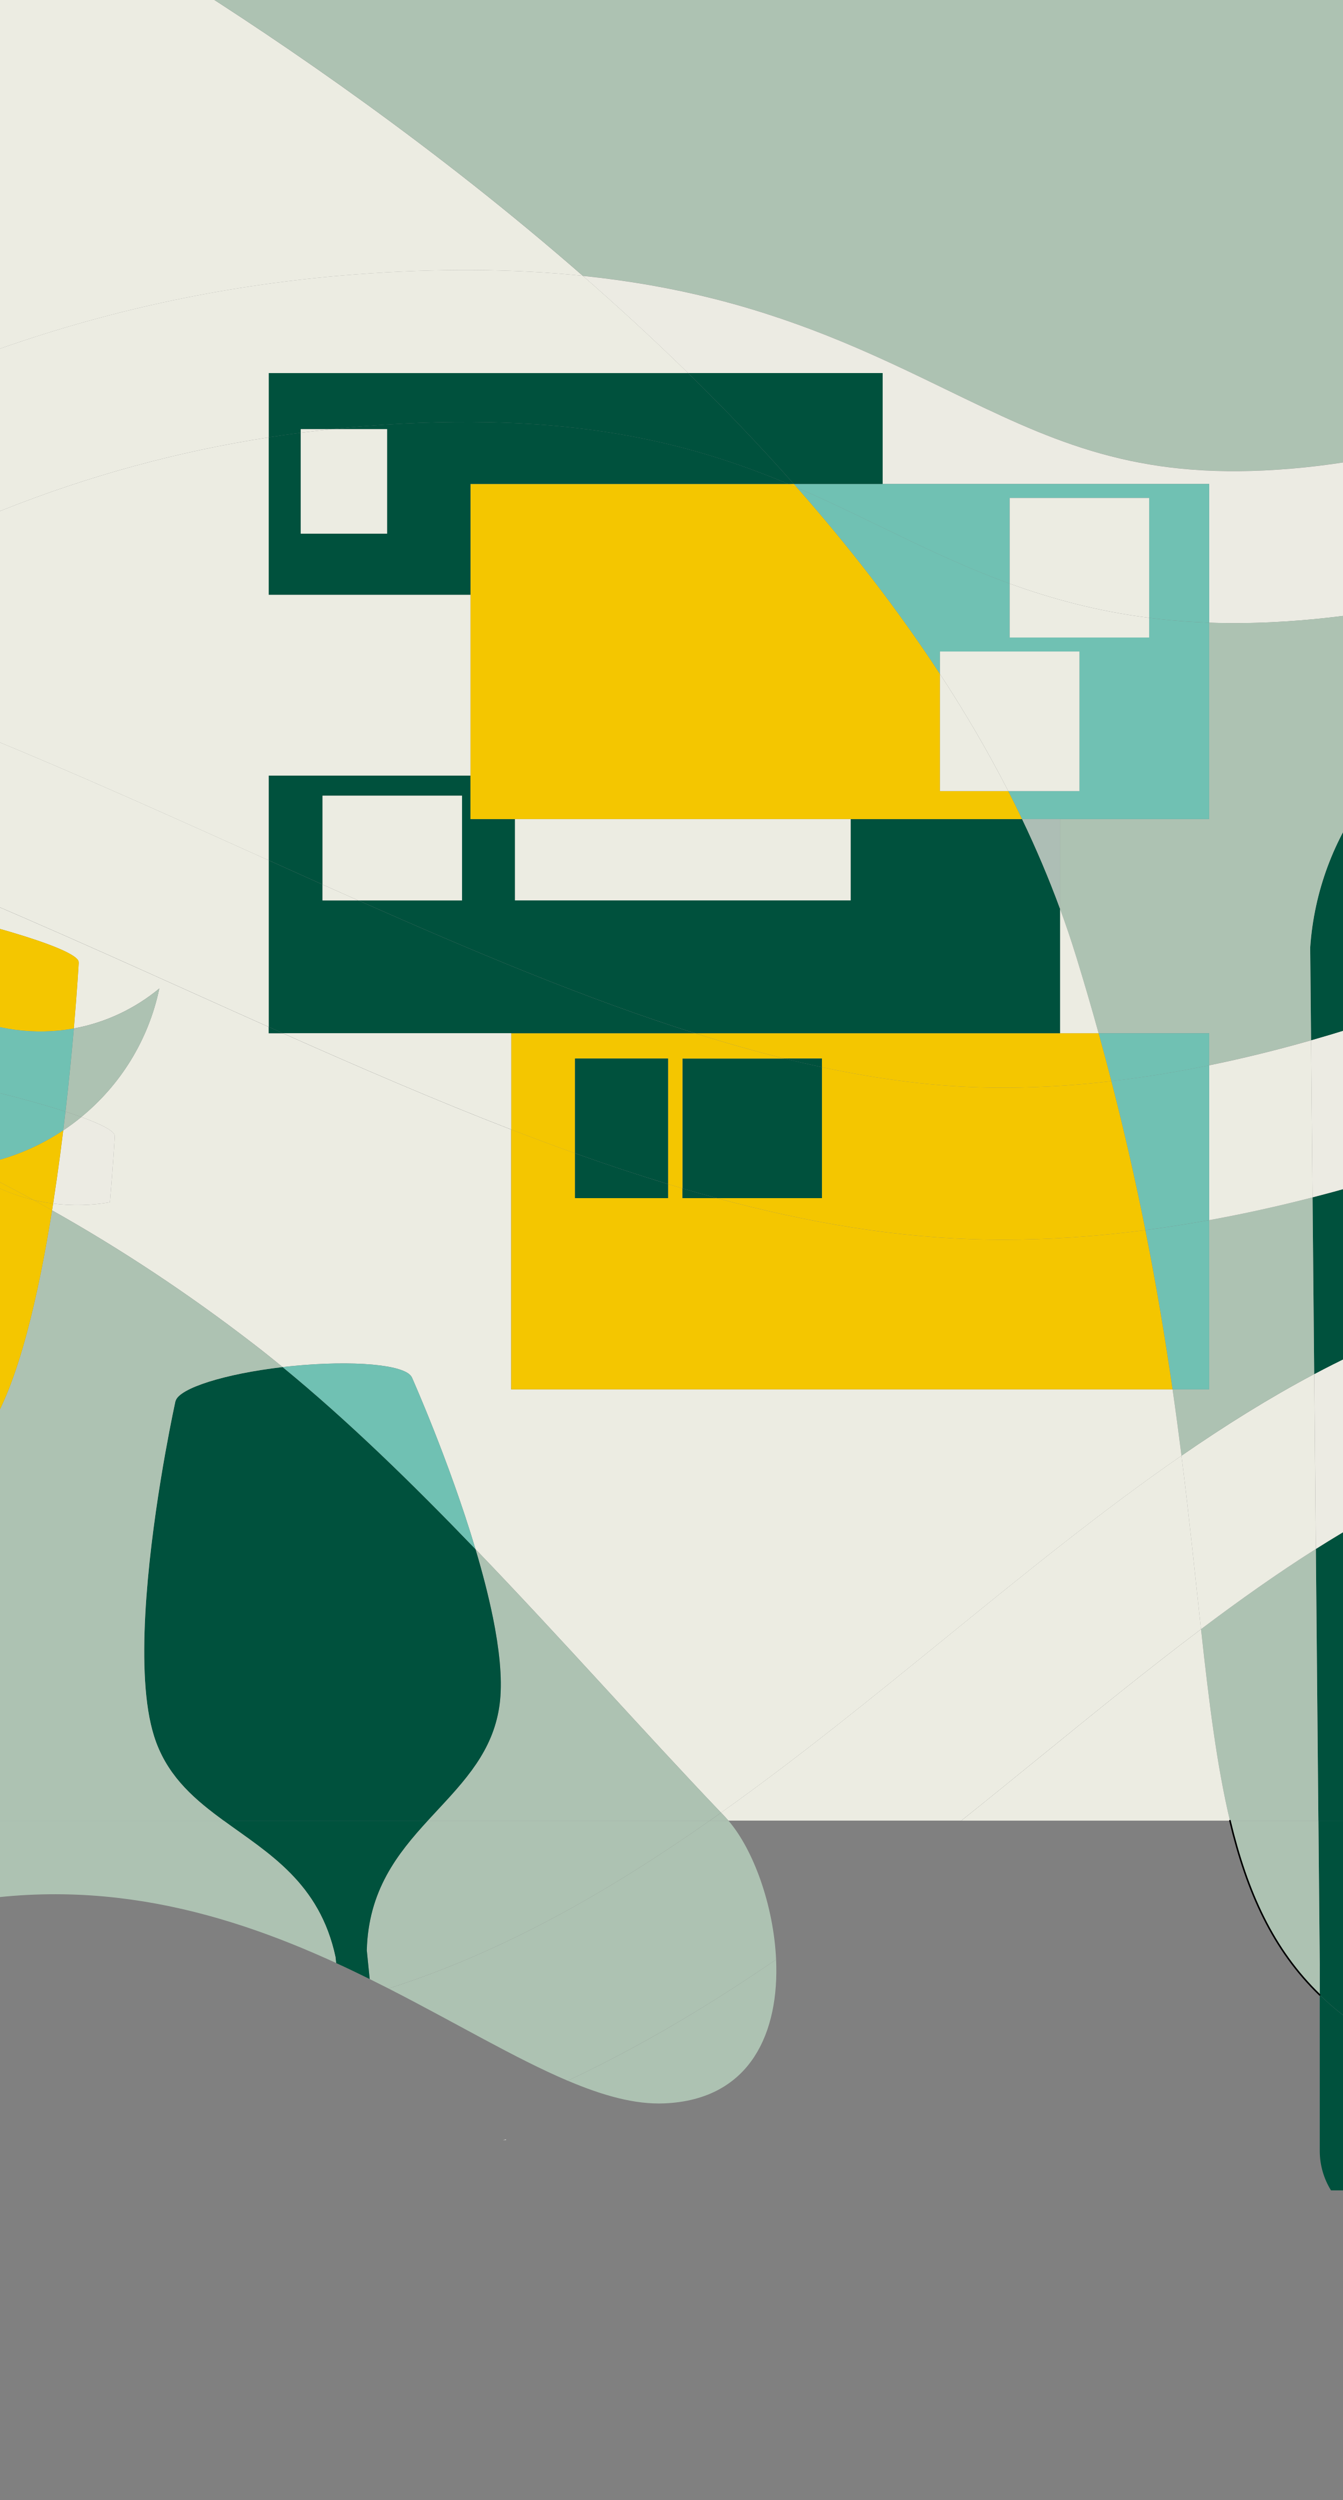
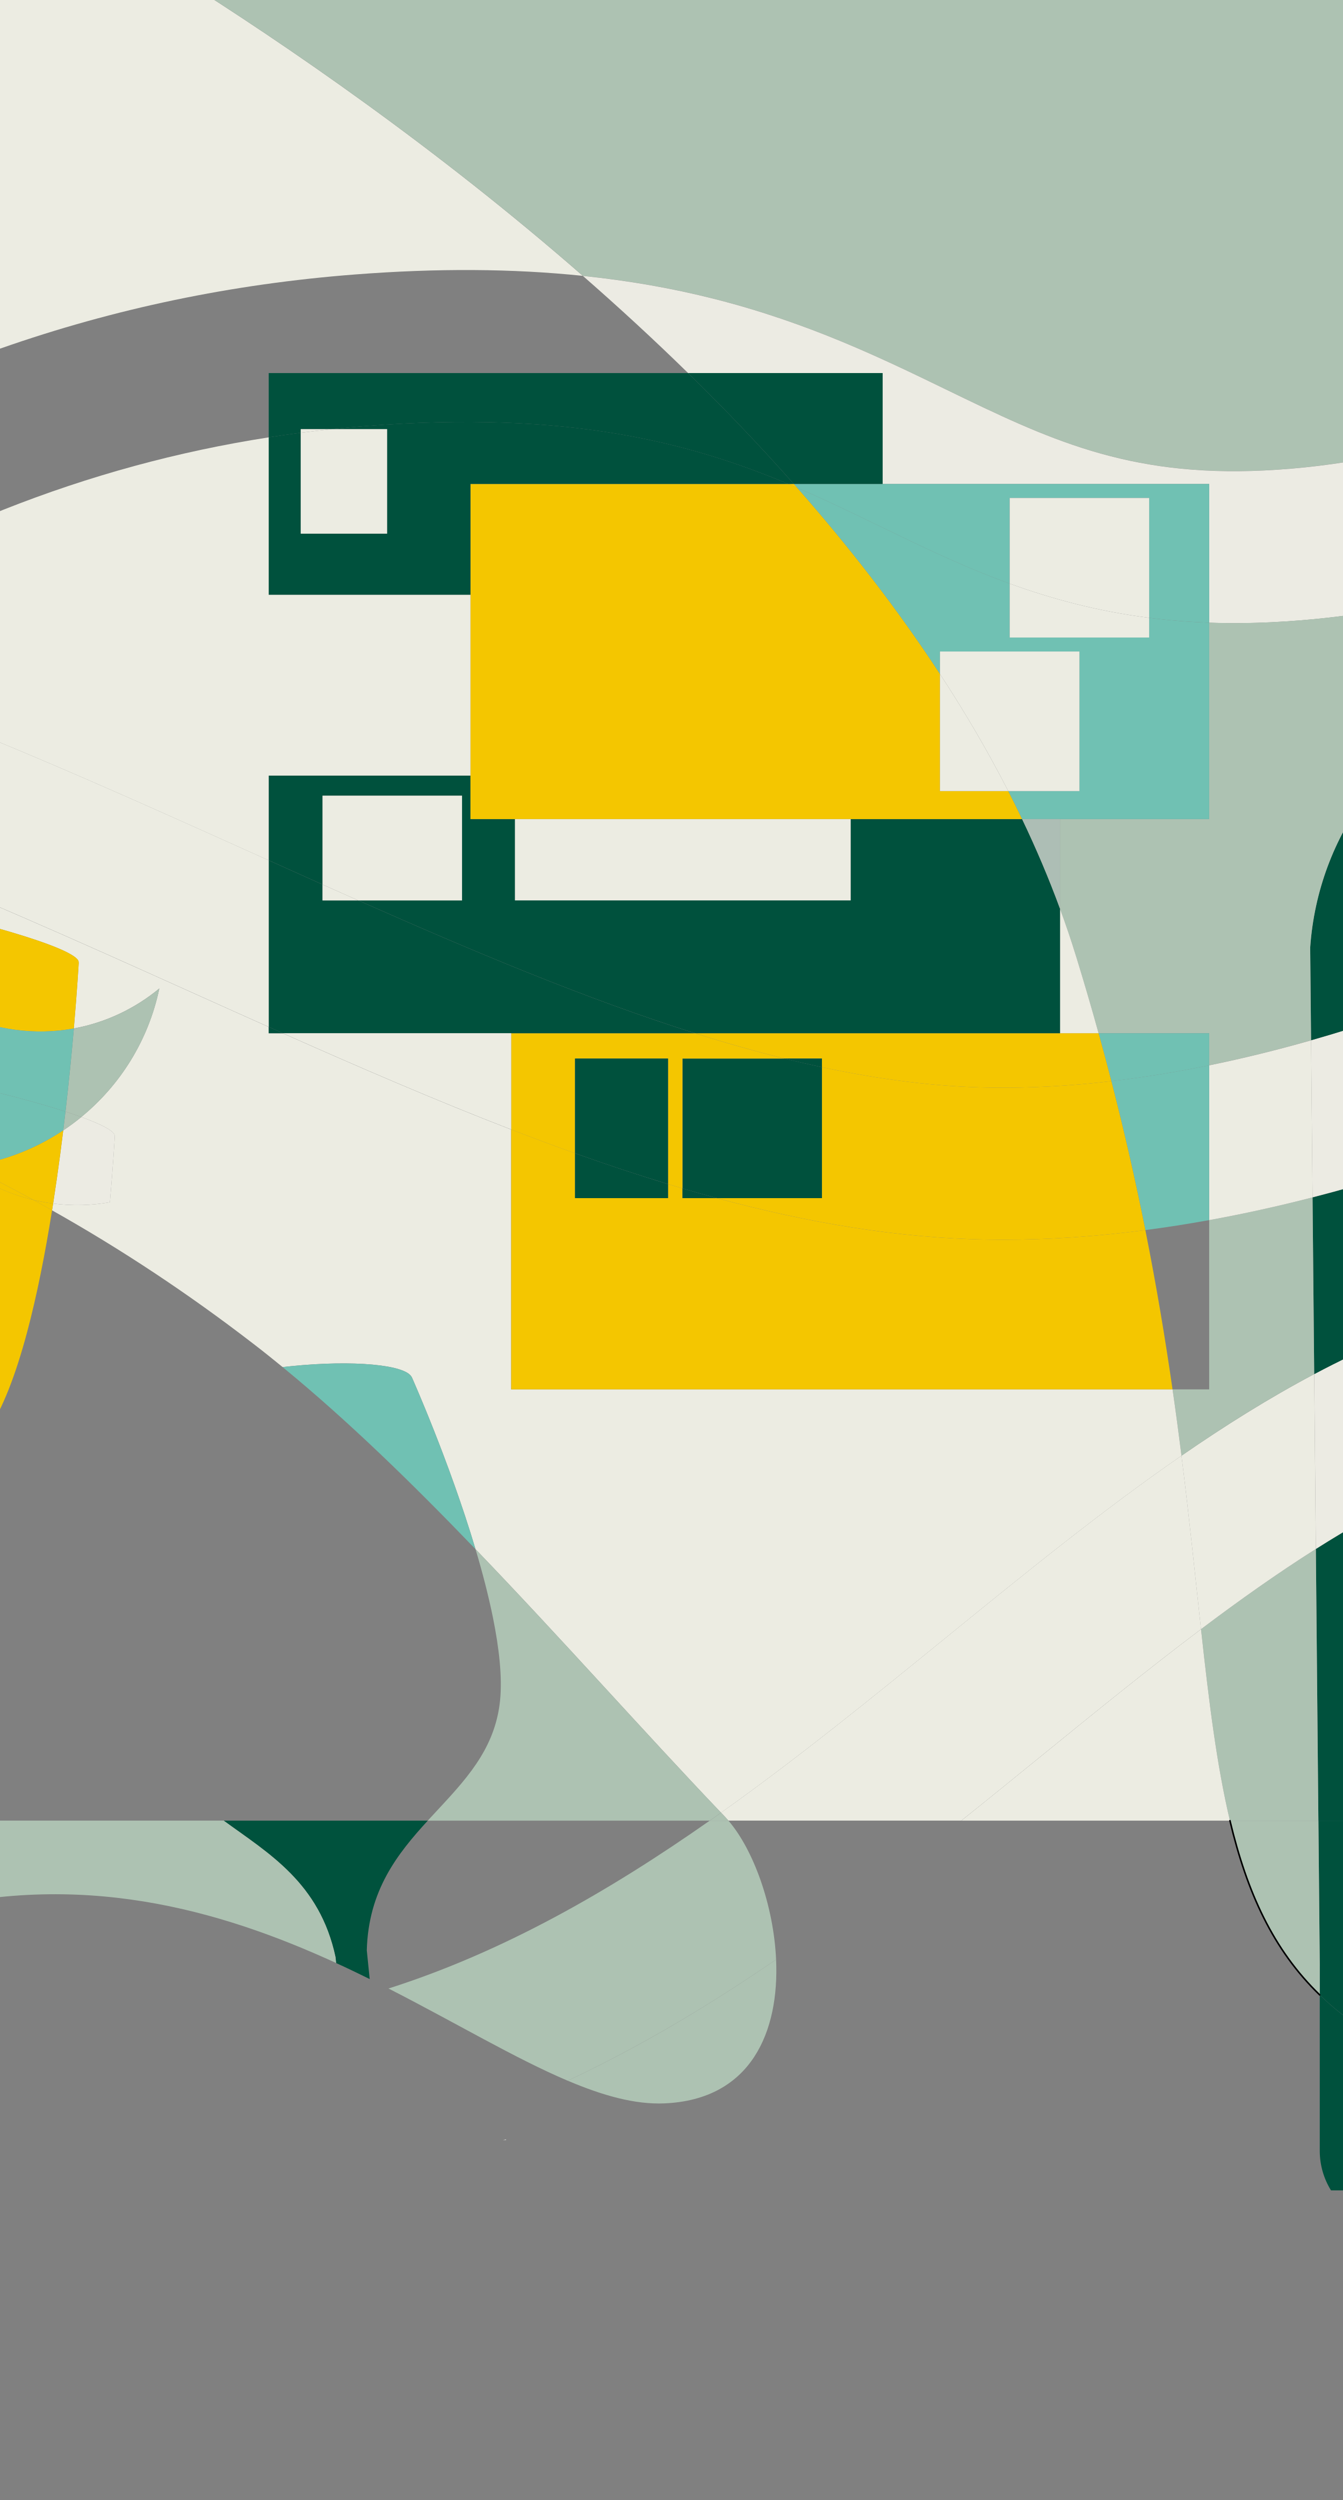
<svg xmlns="http://www.w3.org/2000/svg" id="Calque_1" data-name="Calque 1" viewBox="0 0 430 800">
  <rect x="0" y="0" width="430" height="800" fill="#808080" stroke="none" />
  <defs>
    <style>
      .cls-1 {
        fill: #70c1b3;
      }

      .cls-2 {
        fill: #adc2b2;
      }

      .cls-3 {
        fill: #00523d;
      }

      .cls-4 {
        fill: #ecebe3;
      }

      .cls-5 {
        fill: #ffcb03;
      }

      .cls-6 {
        fill: none;
        stroke: #000;
        stroke-linecap: round;
        stroke-linejoin: round;
        stroke-width: .5px;
      }

      .cls-7 {
        fill: #f4c600;
      }

      .cls-8 {
        fill: #f3f3ed;
      }

      .cls-9 {
        fill: #00513d;
      }

      .cls-10 {
        fill: #adbeb5;
      }

      .cls-11 {
        fill: #ecece2;
      }
    </style>
  </defs>
  <g>
    <path class="cls-11" d="M-215.74-47.28H32.74c-23.09,2.61-37,4.24-37,4.24,0,0,97.31,49.64,190.87,131.31-22.53-2.34-46.71-2.47-73-.44-78.49,6.06-150.64,31.36-220.57,77.34-12.65,8.32-24.92,17.12-36.81,26.26-25.07-4.98-48.95-7.77-71.97-8.42V-47.28Z" />
    <path class="cls-2" d="M573.01,21.35v59.5c-4.82,4.18-12.86,10.76-23.65,18.22v-41.52c0-3.14-15.71-5.67-35.07-5.67-.68,0-1.34.02-2.01.02s-1.31-.02-1.98-.02c-19.38,0-35.08,2.54-35.08,5.67v79.23c-.28.09-.56.19-.83.28-23.03,7.8-46.43,12.33-69.56,13.46-44.07,2.15-69.58-10.21-101.87-25.87-20.66-10.01-44.08-21.37-74.18-29-13.44-3.41-27.45-5.87-42.17-7.39C93.06,6.6-4.26-43.05-4.26-43.05c0,0,13.91-1.63,37-4.24h503.5c17.59,18.5,29.08,42.25,36.77,68.64Z" />
    <path class="cls-9" d="M603.86,433.82l-.86,91.95-.58,61.91-.19,20.63v2.11s-.16,15.06-.16,15.06c-17.01,21.85-77.81,69.95-155.04,30.11-9.72-5.01-17.76-10.74-24.47-17.24v-9.36l-.44-46.41h150.89v-143.19c10.88-2.21,21.25-4.05,30.85-5.58Z" />
    <path class="cls-9" d="M602.07,625.49l-.27,28.77v33.97c0,4.65-1.32,9-3.61,12.67h-172.03c-2.28-3.68-3.6-8.02-3.6-12.67v-49.87c6.71,6.5,14.75,12.23,24.47,17.24,77.23,39.84,138.03-8.25,155.04-30.11Z" />
    <path class="cls-9" d="M573.01,439.39v143.19h-150.89l-.12-12.76-.69-74.17c10.76-6.81,21.55-12.92,32.41-18.11,39.16-18.69,82.21-30.61,119.29-38.16Z" />
    <path class="cls-4" d="M573.01,389.81v49.58c-37.08,7.55-80.13,19.47-119.29,38.16-10.87,5.19-21.65,11.29-32.41,18.11l-.52-55.95c3.96-2.11,7.96-4.12,11.99-6.04,27.06-12.92,57.81-23.97,91.39-32.84,15.69-4.15,32.03-7.83,48.85-11.01Z" />
    <path class="cls-9" d="M573.01,321.57v68.25c-16.82,3.18-33.16,6.86-48.85,11.01-33.58,8.87-64.32,19.92-91.39,32.84-4.03,1.92-8.02,3.94-11.99,6.04l-.53-56.56c8.75-2.25,17.61-4.78,26.57-7.58,36.7-11.48,75.3-27.62,114.73-47.98,3.89-2.01,7.71-4.02,11.46-6.02Z" />
    <path class="cls-4" d="M573.01,265.94v55.62c-3.75,2-7.57,4.01-11.46,6.02-39.43,20.36-78.03,36.5-114.73,47.98-8.96,2.8-17.82,5.33-26.57,7.58l-.47-50.26c3.99-1.13,8.01-2.33,12.07-3.6,33.92-10.57,69.79-25.55,106.63-44.52,12.28-6.33,23.85-12.68,34.54-18.82Z" />
    <path class="cls-9" d="M573.01,238.87v27.07c-10.68,6.14-22.26,12.5-34.54,18.82-36.83,18.97-72.71,33.95-106.63,44.52-4.05,1.26-8.07,2.46-12.07,3.6l-.28-29.7c1.26-18.12,7.7-34.82,17.87-48.59,0-.01,0-.02.03-.03,6.59-10.26,22.68-21.81,30.09-33.67,1.69-2.68,3-5.85,4.03-9.17,3.28-10.55,3.66-22.45,3.7-23.99,5.28-1.51,10.54-3.16,15.79-4.96,19.85-6.8,39.45-15.65,58.36-26.35v31.14s.31,21.48,7.73,33.32c3.82,6.12,9.96,12.16,15.92,17.98Z" />
    <path class="cls-4" d="M475.23,136.78v50.79s0,.06,0,.17c-22.53,6.44-45.34,10.26-68.01,11.37-7,.34-13.67.38-20.05.15v-44.39h-104.56v-35.48h-62.28c-11.06-10.82-22.36-21.2-33.71-31.11,14.72,1.52,28.73,3.98,42.17,7.39,30.11,7.63,53.52,18.98,74.18,29,32.29,15.66,57.8,28.02,101.87,25.87,23.13-1.13,46.54-5.66,69.56-13.46.28-.09.56-.19.83-.28Z" />
    <path class="cls-2" d="M475.22,187.73c-.04,1.54-.42,13.44-3.7,23.99-1.03,3.31-2.34,6.49-4.03,9.17-7.41,11.86-23.5,23.41-30.09,33.67-.02,0-.02.02-.03.03-10.17,13.77-16.61,30.47-17.87,48.59l.28,29.7c-11.11,3.16-21.99,5.83-32.63,8v-10.27h-35.42c-2.22-8.02-4.61-16.21-7.19-24.57-1.58-5.12-3.3-10.2-5.16-15.25v-28.69h47.76v-62.86c6.38.23,13.05.19,20.05-.15,22.67-1.11,45.48-4.92,68.01-11.37Z" />
    <path class="cls-2" d="M422.56,629v9.36c-14.97-14.5-23.29-32.86-28.75-55.77h28.32l.44,46.41Z" />
    <path class="cls-2" d="M422,569.83l.12,12.76h-28.32c-4.21-17.62-6.72-37.94-9.26-61.26,12.3-9.26,24.53-17.93,36.77-25.67l.69,74.17Z" />
    <path class="cls-11" d="M420.78,439.71l.52,55.95c-12.24,7.74-24.47,16.41-36.77,25.67-1.85-16.89-3.71-35.36-6.25-55.52,13.94-9.63,28.03-18.44,42.49-26.11Z" />
    <path class="cls-2" d="M420.25,383.14l.53,56.56c-14.47,7.66-28.56,16.48-42.49,26.11-.87-6.87-1.81-13.95-2.86-21.22h11.72v-54.16c10.84-1.97,21.88-4.4,33.1-7.28Z" />
    <path class="cls-11" d="M419.78,332.89l.47,50.26c-11.22,2.89-22.26,5.31-33.1,7.28v-49.53c10.63-2.17,21.52-4.84,32.63-8Z" />
    <path class="cls-11" d="M393.8,582.59h-86.01c8.61-6.88,17.11-13.79,25.54-20.64,17.39-14.14,34.37-27.94,51.21-40.61,2.55,23.32,5.06,43.64,9.26,61.26Z" />
-     <path class="cls-1" d="M387.15,390.43v54.16h-11.72c-2.3-15.99-5.11-32.97-8.7-50.97,6.72-.88,13.53-1.94,20.42-3.19Z" />
    <path class="cls-1" d="M387.15,340.89v49.53c-6.89,1.25-13.7,2.32-20.42,3.19-3.02-15.15-6.6-31.02-10.89-47.66,10.17-1.18,20.62-2.87,31.31-5.07Z" />
    <path class="cls-1" d="M387.15,330.62v10.27c-10.7,2.2-21.14,3.89-31.31,5.07-1.3-5.04-2.66-10.15-4.1-15.34h35.42Z" />
    <path class="cls-1" d="M387.15,199.25v62.86h-59.9c-1.43-3.01-2.91-5.99-4.44-8.97h22.79v-44.66h-44.65v7.2c-13.63-20.84-29.14-40.76-45.75-59.63,9.22,3.96,17.91,8.18,26.54,12.36,13.27,6.43,26.71,12.95,41.54,18.34v17.25h44.65v-6.3c6.11.78,12.51,1.32,19.22,1.55Z" />
    <path class="cls-1" d="M387.15,154.86v44.39c-6.71-.24-13.1-.77-19.22-1.55v-38.35h0s-44.65,0-44.65,0h0v27.41c-14.83-5.39-28.27-11.91-41.54-18.34-8.63-4.18-17.32-8.4-26.54-12.36-.35-.4-.7-.8-1.06-1.2h133.01Z" />
    <path class="cls-11" d="M378.29,465.81c2.54,20.16,4.4,38.63,6.25,55.52-16.84,12.67-33.82,26.48-51.21,40.61-8.43,6.86-16.93,13.77-25.54,20.64h-74.56c-.36-.42-.72-.82-1.08-1.2-.43-.45-.86-.9-1.29-1.35,24.63-17.5,48.35-36.78,71.79-55.84,25.6-20.81,50.36-40.93,75.64-58.39Z" />
    <path class="cls-11" d="M375.43,444.59c1.05,7.28,1.99,14.35,2.86,21.22-25.28,17.46-50.04,37.58-75.64,58.39-23.44,19.06-47.17,38.34-71.79,55.84-24.63-25.8-51.18-55.83-78.61-84.32-8.43-28.3-20.44-55.13-20.44-55.13h-.03c-2.08-3.91-18.66-5.45-38.52-3.44-.93.09-1.86.19-2.77.3-3.18-2.6-6.35-5.14-9.54-7.58-20.86-16.06-42.27-30.2-64.29-42.58.12-.72.23-1.45.34-2.17,6.21.8,12.32.63,18.18-.42,1.11-12.8,1.57-21.1,1.57-21.1h-.05c.28-1.45-3.66-3.63-10.68-6.17,12.41-10.16,21.49-24.45,24.99-41.13-7.8,6.45-17.2,10.93-27.38,12.79,1.11-12.8,1.57-21.09,1.57-21.09h-.05c.73-3.73-26.36-12.22-61.87-19.57-2.52-.52-5.1-1.04-7.7-1.55-.1-.02-.2-.04-.3-.06-1.46-5.02-2.27-10.28-2.34-15.67,36.36,13.98,72.47,30.23,108.12,46.27,8.37,3.76,16.68,7.51,24.96,11.2v2.02h4.53c24.72,11,49.07,21.52,73.11,30.81v83.16h211.75Z" />
    <path class="cls-7" d="M375.43,444.59h-211.75v-83.16c6.83,2.64,13.64,5.18,20.43,7.6v14.36h29.78v-4.49c1.54.47,3.08.93,4.62,1.38v3.11h11.01c29.32,7.93,58.26,12.84,86.91,13.27,1.56.02,3.12.04,4.69.04,14.69,0,29.91-1.03,45.6-3.08,3.59,18,6.4,34.98,8.7,50.97Z" />
    <path class="cls-11" d="M367.94,197.7v6.3h-44.65v-17.25c13.44,4.88,28.02,8.83,44.65,10.95Z" />
    <path class="cls-11" d="M367.94,159.35v38.35c-16.63-2.12-31.21-6.07-44.65-10.95v-27.4h44.65Z" />
    <rect class="cls-11" x="323.28" y="159.34" width="44.65" height="0" />
    <path class="cls-7" d="M355.84,345.96c4.29,16.64,7.86,32.51,10.89,47.66-15.69,2.05-30.91,3.08-45.6,3.08-1.57,0-3.13-.01-4.69-.04-28.65-.43-57.59-5.35-86.91-13.27h33.64v-41.9c18.44,3.94,36.46,6.28,54.01,6.54,12.39.19,25.29-.5,38.67-2.07Z" />
    <path class="cls-7" d="M351.74,330.62c1.44,5.18,2.81,10.3,4.1,15.34-13.38,1.57-26.28,2.26-38.67,2.07-17.55-.26-35.56-2.6-54.01-6.54v-2.76h-11.95c-9.46-2.34-19.03-5.06-28.69-8.11h129.22Z" />
    <path class="cls-11" d="M351.74,330.62h-12.35v-39.82c1.86,5.04,3.58,10.13,5.16,15.25,2.58,8.36,4.97,16.55,7.19,24.57Z" />
    <path class="cls-11" d="M345.61,208.48v44.66h-22.79c-6.54-12.78-13.88-25.28-21.86-37.46v-7.2h44.65Z" />
    <path class="cls-9" d="M317.95,262.11h9.31c4.51,9.42,8.57,18.98,12.14,28.69v39.82h-116.87c-34.73-10.95-70.76-26.08-107.8-42.5h33.21v-33.52h-44.66v28.43c-5.72-2.56-11.46-5.14-17.23-7.74v-27.11h64.6v13.92h14.24v26.01h107.48v-26.01h45.59Z" />
    <path class="cls-10" d="M339.39,262.11v28.69c-3.57-9.71-7.63-19.27-12.14-28.69h12.14Z" />
    <path class="cls-7" d="M327.25,262.11h-176.62v-107.25h101.75c.94.39,1.89.79,2.82,1.2,16.61,18.87,32.12,38.79,45.75,59.63v37.46h21.86c1.52,2.98,3.01,5.97,4.44,8.97Z" />
    <path class="cls-11" d="M322.82,253.14h-21.86v-37.46c7.98,12.18,15.31,24.67,21.86,37.46Z" />
    <path class="cls-9" d="M282.6,134.06v20.8h-28.45c-10.88-12.29-22.22-24.13-33.83-35.48h62.28v14.68Z" />
    <path class="cls-10" d="M280.85,684.78h-.05s.02,0,.03-.02c0,0,.01.02.02.02Z" />
    <rect class="cls-11" x="164.88" y="262.11" width="107.48" height="26.01" />
    <path class="cls-9" d="M263.17,341.49v41.9h-33.64c-3.66-.99-7.33-2.03-11.01-3.11v-41.55h32.7c4.01.99,7.99,1.91,11.95,2.76Z" />
    <path class="cls-9" d="M263.17,338.73v2.76c-3.96-.85-7.95-1.76-11.95-2.76h11.95Z" />
    <path class="cls-5" d="M254.14,154.86c.36.4.71.8,1.06,1.2-.94-.4-1.88-.8-2.82-1.2h1.76Z" />
    <path class="cls-9" d="M254.14,154.86h-1.76c-32.08-13.43-70.88-23.5-135.03-18.55-3.7.29-7.38.62-11.05,1.01h-10.01v1.17c-3.43.44-6.85.93-10.25,1.46v-20.57h134.28c11.61,11.35,22.95,23.19,33.83,35.48Z" />
    <path class="cls-9" d="M252.38,154.86h-101.75v35.48h-64.6v-50.4c3.4-.53,6.82-1.02,10.25-1.46v32.27h27.65v-33.44h-17.63c3.67-.38,7.35-.72,11.05-1.01,64.15-4.95,102.95,5.11,135.03,18.55Z" />
    <path class="cls-7" d="M251.21,338.73h-32.7v41.55c-1.54-.45-3.08-.91-4.62-1.38v-40.16h-29.78v30.3c-6.79-2.42-13.59-4.96-20.43-7.6v-30.81h58.83c9.67,3.05,19.24,5.77,28.69,8.11Z" />
    <path class="cls-2" d="M248.49,627.04c1.03,22.77-7.73,44.82-35.78,46.02-9.39.4-19.69-2.48-30.94-7.26,13.53-6.36,27.18-13.72,40.99-22.13,8.75-5.32,17.31-10.88,25.73-16.64Z" />
    <path class="cls-2" d="M233.23,582.59c7.97,9.24,14.47,27.05,15.26,44.45-8.42,5.76-16.98,11.32-25.73,16.64-13.82,8.4-27.46,15.77-40.99,22.13-16.88-7.16-35.93-18.57-57.38-29.51,36.78-11.72,70.6-31.11,102.85-53.71h5.98Z" />
    <path class="cls-2" d="M233.23,582.59h-5.98c1.2-.84,2.41-1.69,3.61-2.55.43.45.86.9,1.29,1.35.37.38.73.78,1.08,1.2Z" />
    <path class="cls-9" d="M229.53,383.39h-11.01v-3.11c3.68,1.08,7.35,2.12,11.01,3.11Z" />
    <path class="cls-2" d="M230.85,580.04c-1.2.86-2.4,1.7-3.61,2.55h-90.29c4.92-5.37,9.98-10.49,14.13-16.17,3.78-5.17,6.8-10.81,8.27-17.53.33-1.5.58-3.05.75-4.66.76-7.41-.26-16.74-2.3-26.76-1.44-7.06-3.37-14.46-5.55-21.76,27.43,28.49,53.98,58.53,78.61,84.32Z" />
-     <path class="cls-2" d="M136.96,582.59h90.29c-32.24,22.6-66.06,41.99-102.85,53.71-1.99-1.01-4-2.02-6.03-3.02l-.93-9.19c.51-19.14,9.75-30.83,19.52-41.5Z" />
    <path class="cls-9" d="M222.52,330.62H90.57c-1.51-.67-3.02-1.34-4.53-2.02v-53.3c5.77,2.59,11.51,5.17,17.23,7.74v5.09h11.45c37.05,16.42,73.07,31.55,107.8,42.5Z" />
-     <path class="cls-11" d="M220.32,119.38H86.04v20.57c-58.2,9.05-112.87,30.74-166.28,65.86-.72.47-1.44.94-2.15,1.43-21.29-6.64-41.7-11.9-61.38-15.81,11.89-9.13,24.16-17.93,36.81-26.26C-37.03,119.18,35.12,93.88,113.61,87.82c26.29-2.03,50.47-1.89,73,.44,11.35,9.91,22.65,20.29,33.71,31.11Z" />
    <path class="cls-9" d="M213.89,378.9v4.49h-29.78v-14.36c9.98,3.56,19.9,6.87,29.78,9.87Z" />
    <path class="cls-9" d="M213.89,338.73v40.16c-9.88-3-19.81-6.3-29.78-9.87v-30.3h29.78Z" />
    <path class="cls-11" d="M163.68,330.62v30.81c-24.04-9.29-48.39-19.81-73.11-30.81h73.11Z" />
    <path class="cls-8" d="M162.02,684.6l.02.18h-1.02c.34-.06.67-.12,1.01-.18Z" />
-     <path class="cls-9" d="M157.8,517.47c2.03,10.01,3.06,19.35,2.3,26.76-.17,1.61-.42,3.16-.75,4.66-1.47,6.72-4.49,12.36-8.27,17.53-4.15,5.68-9.2,10.79-14.13,16.17h-65.35c-.5-.36-.99-.72-1.48-1.09-9.01-6.7-17.06-14.06-20.82-26.02-.76-2.44-1.37-5.13-1.84-8.04-3.78-23.63,1.62-61,5.46-82.49,1.81-10.1,3.27-16.69,3.27-16.69h.03c1.2-4.05,15.73-8.65,34.26-10.81,20.79,17.03,41.52,37.23,61.76,58.26,2.18,7.3,4.12,14.7,5.55,21.76Z" />
    <path class="cls-11" d="M150.63,190.34v57.85h-64.6v27.11c-1.67-.75-3.33-1.5-5.01-2.25-48.7-21.91-99.07-44.57-150.53-61.66-4.34-1.44-8.63-2.83-12.89-4.15.71-.48,1.43-.95,2.15-1.43,53.41-35.12,108.08-56.81,166.28-65.86v50.4h64.6Z" />
    <path class="cls-11" d="M147.93,254.61v33.52h-33.21c-3.8-1.68-7.62-3.38-11.45-5.09v-28.43h44.66Z" />
    <path class="cls-1" d="M131.81,440.59s12,26.83,20.44,55.13c-20.24-21.04-40.96-41.23-61.76-58.26.92-.11,1.84-.21,2.77-.3,19.86-2.01,36.43-.47,38.52,3.44h.03Z" />
    <path class="cls-3" d="M71.61,582.59h65.35c-9.77,10.67-19.01,22.36-19.52,41.5l.93,9.19c-3.52-1.74-7.1-3.46-10.75-5.13l-.19-1.87c-5.08-23.81-21.43-33.19-35.82-43.69Z" />
    <path class="cls-11" d="M123.94,137.32v33.44h-27.65v-32.27c3.33-.43,6.66-.82,10.01-1.17h17.63Z" />
    <path class="cls-11" d="M114.71,288.13h-11.45v-5.09c3.83,1.71,7.64,3.41,11.45,5.09Z" />
    <path class="cls-2" d="M107.43,626.27l.19,1.87c-37.62-17.23-82-29.85-134.21-16.28-23.81,6.19-44.39,14.43-63.28,23.41-4.95-1.16-9.91-2.39-14.87-3.69l9.6-49.01H71.61c14.39,10.5,30.74,19.88,35.82,43.69Z" />
    <path class="cls-11" d="M96.29,137.32h10.01c-3.35.35-6.69.74-10.01,1.17v-1.17Z" />
    <path class="cls-9" d="M90.57,330.62h-4.53v-2.02c1.51.68,3.02,1.35,4.53,2.02Z" />
    <path class="cls-11" d="M86.04,275.3v53.3c-8.28-3.69-16.6-7.44-24.96-11.2-35.65-16.04-71.76-32.29-108.12-46.27-.05-2.97.13-5.99.54-9.02,1.71-12.6,7.24-23.75,15.24-32.44-19.46,3.07-36.74,13.97-47.93,29.77-17.44-5.95-34.94-11.22-52.45-15.53,15.76-12.95,32.17-25.33,49.25-36.68,4.26,1.32,8.56,2.71,12.89,4.15,51.46,17.1,101.82,39.75,150.53,61.66,1.67.75,3.34,1.51,5.01,2.25Z" />
-     <path class="cls-2" d="M80.95,429.87c3.18,2.45,6.36,4.98,9.54,7.58-18.54,2.16-33.07,6.76-34.26,10.81h-.03s-1.46,6.59-3.27,16.69c-3.84,21.48-9.25,58.86-5.46,82.49.47,2.91,1.08,5.6,1.84,8.04,3.75,11.96,11.8,19.32,20.82,26.02.49.37.98.73,1.48,1.09H-95.14l9.56-48.86c13.02-33.38,48.8-41.15,72.68-65.15,3.15-3.16,6.1-6.61,8.75-10.43,5.02-7.22,9.24-18.51,12.79-31.75,3.21-11.98,5.86-25.54,8.02-39.11,22.02,12.38,43.43,26.52,64.29,42.58Z" />
    <path class="cls-2" d="M51.03,316.3c-3.5,16.68-12.58,30.96-24.99,41.13-1.55-.56-3.24-1.13-5.07-1.73,1.14-9.92,2.02-19.05,2.68-26.61,10.18-1.86,19.58-6.34,27.38-12.79Z" />
    <path class="cls-4" d="M36.71,363.59h.05s-.46,8.31-1.57,21.11c-5.85,1.05-11.96,1.22-18.18.42.83-5.34,1.59-10.66,2.28-15.88.33-2.54.65-5.05.96-7.53,2-1.33,3.93-2.76,5.79-4.28,7.02,2.55,10.96,4.72,10.68,6.17Z" />
    <path class="cls-7" d="M25.17,307.98h.05s-.46,8.31-1.57,21.11c-.1.02-.19.04-.29.06-5.98,1.07-12.23,1.23-18.58.37-24.17-3.28-43-20.56-49.43-42.55l-.04-.15c.1.02.2.04.3.06,2.6.51,5.18,1.03,7.7,1.55,35.5,7.36,62.6,15.84,61.87,19.56Z" />
    <path class="cls-1" d="M23.36,329.15c.1-.02.19-.03.29-.06-.66,7.56-1.54,16.69-2.68,26.61-12.66-4.1-31.87-8.89-53.55-13.13-.08-.01-.16-.03-.24-.05,3.26,11.16,9.72,21.11,18.45,28.63-20.44-9.78-41.4-18.19-62.9-25.36-5.14-6.63-9.13-14.14-11.74-22.21-3.23-10.01-4.33-20.89-2.82-32.01.55-4.02,1.41-7.91,2.57-11.66.01-.05.03-.1.05-.14,7.68.86,16.61,2.12,26.31,3.74,5.83.98,11.93,2.08,18.22,3.3l.04.15c6.43,21.99,25.26,39.27,49.43,42.55,6.35.86,12.6.7,18.58-.37Z" />
    <path class="cls-2" d="M26.04,357.43c-1.86,1.53-3.79,2.96-5.79,4.28.25-2.03.49-4.04.71-6.02,1.83.6,3.52,1.17,5.07,1.73Z" />
    <path class="cls-1" d="M20.96,355.7c-.23,1.98-.46,3.98-.71,6.02-.11.07-.21.14-.31.21-6.13,4.04-12.88,7.17-20.03,9.2-3.25.93-6.59,1.64-9.99,2.1-1.43-.7-2.86-1.39-4.3-2.08-8.73-7.52-15.19-17.47-18.45-28.63.08.01.16.03.24.05,21.68,4.24,40.89,9.03,53.55,13.13Z" />
    <path class="cls-7" d="M19.94,361.93c.11-.07.21-.14.31-.21-.31,2.48-.63,4.99-.96,7.53-.69,5.22-1.45,10.54-2.28,15.88-.13-.01-.27-.03-.41-.05-2.02-.27-4-.65-5.94-1.12-6.86-3.74-13.77-7.31-20.75-10.73,3.4-.46,6.73-1.17,9.99-2.1,7.16-2.03,13.91-5.16,20.03-9.2Z" />
    <path class="cls-7" d="M17.01,385.12c-.11.72-.23,1.45-.34,2.17-2-1.13-4-2.24-6-3.33,1.94.47,3.92.84,5.94,1.12.13.02.27.04.41.05Z" />
    <path class="cls-7" d="M16.67,387.29c-2.16,13.56-4.82,27.13-8.02,39.11-3.55,13.24-7.78,24.54-12.79,31.75-2.65,3.82-5.6,7.27-8.75,10.43-23.88,23.99-59.66,31.77-72.68,65.15l-9.56,48.86h-14.16l10.08-51.52c.58-40.55-38.2-61.71-46.95-100.7-.15-.65-.28-1.32-.39-2.01-3.88-22.19,5.34-64.29,14.52-97.96,18.65,4.32,36.9,9.43,54.77,15.38,11.24,14.5,27.95,24.77,47.57,27.44,6.16.84,12.23.88,18.13.19,6.45,4.91,13.97,8.56,22.24,10.54,2.01,1.1,4.01,2.2,6,3.33Z" />
    <path class="cls-7" d="M-10.08,373.23c6.98,3.41,13.89,6.99,20.75,10.73-8.27-1.97-15.79-5.63-22.24-10.54.5-.06,1-.12,1.5-.19Z" />
  </g>
  <path class="cls-6" d="M393.8,582.59c5.46,22.91,13.78,41.27,28.75,55.77" />
</svg>